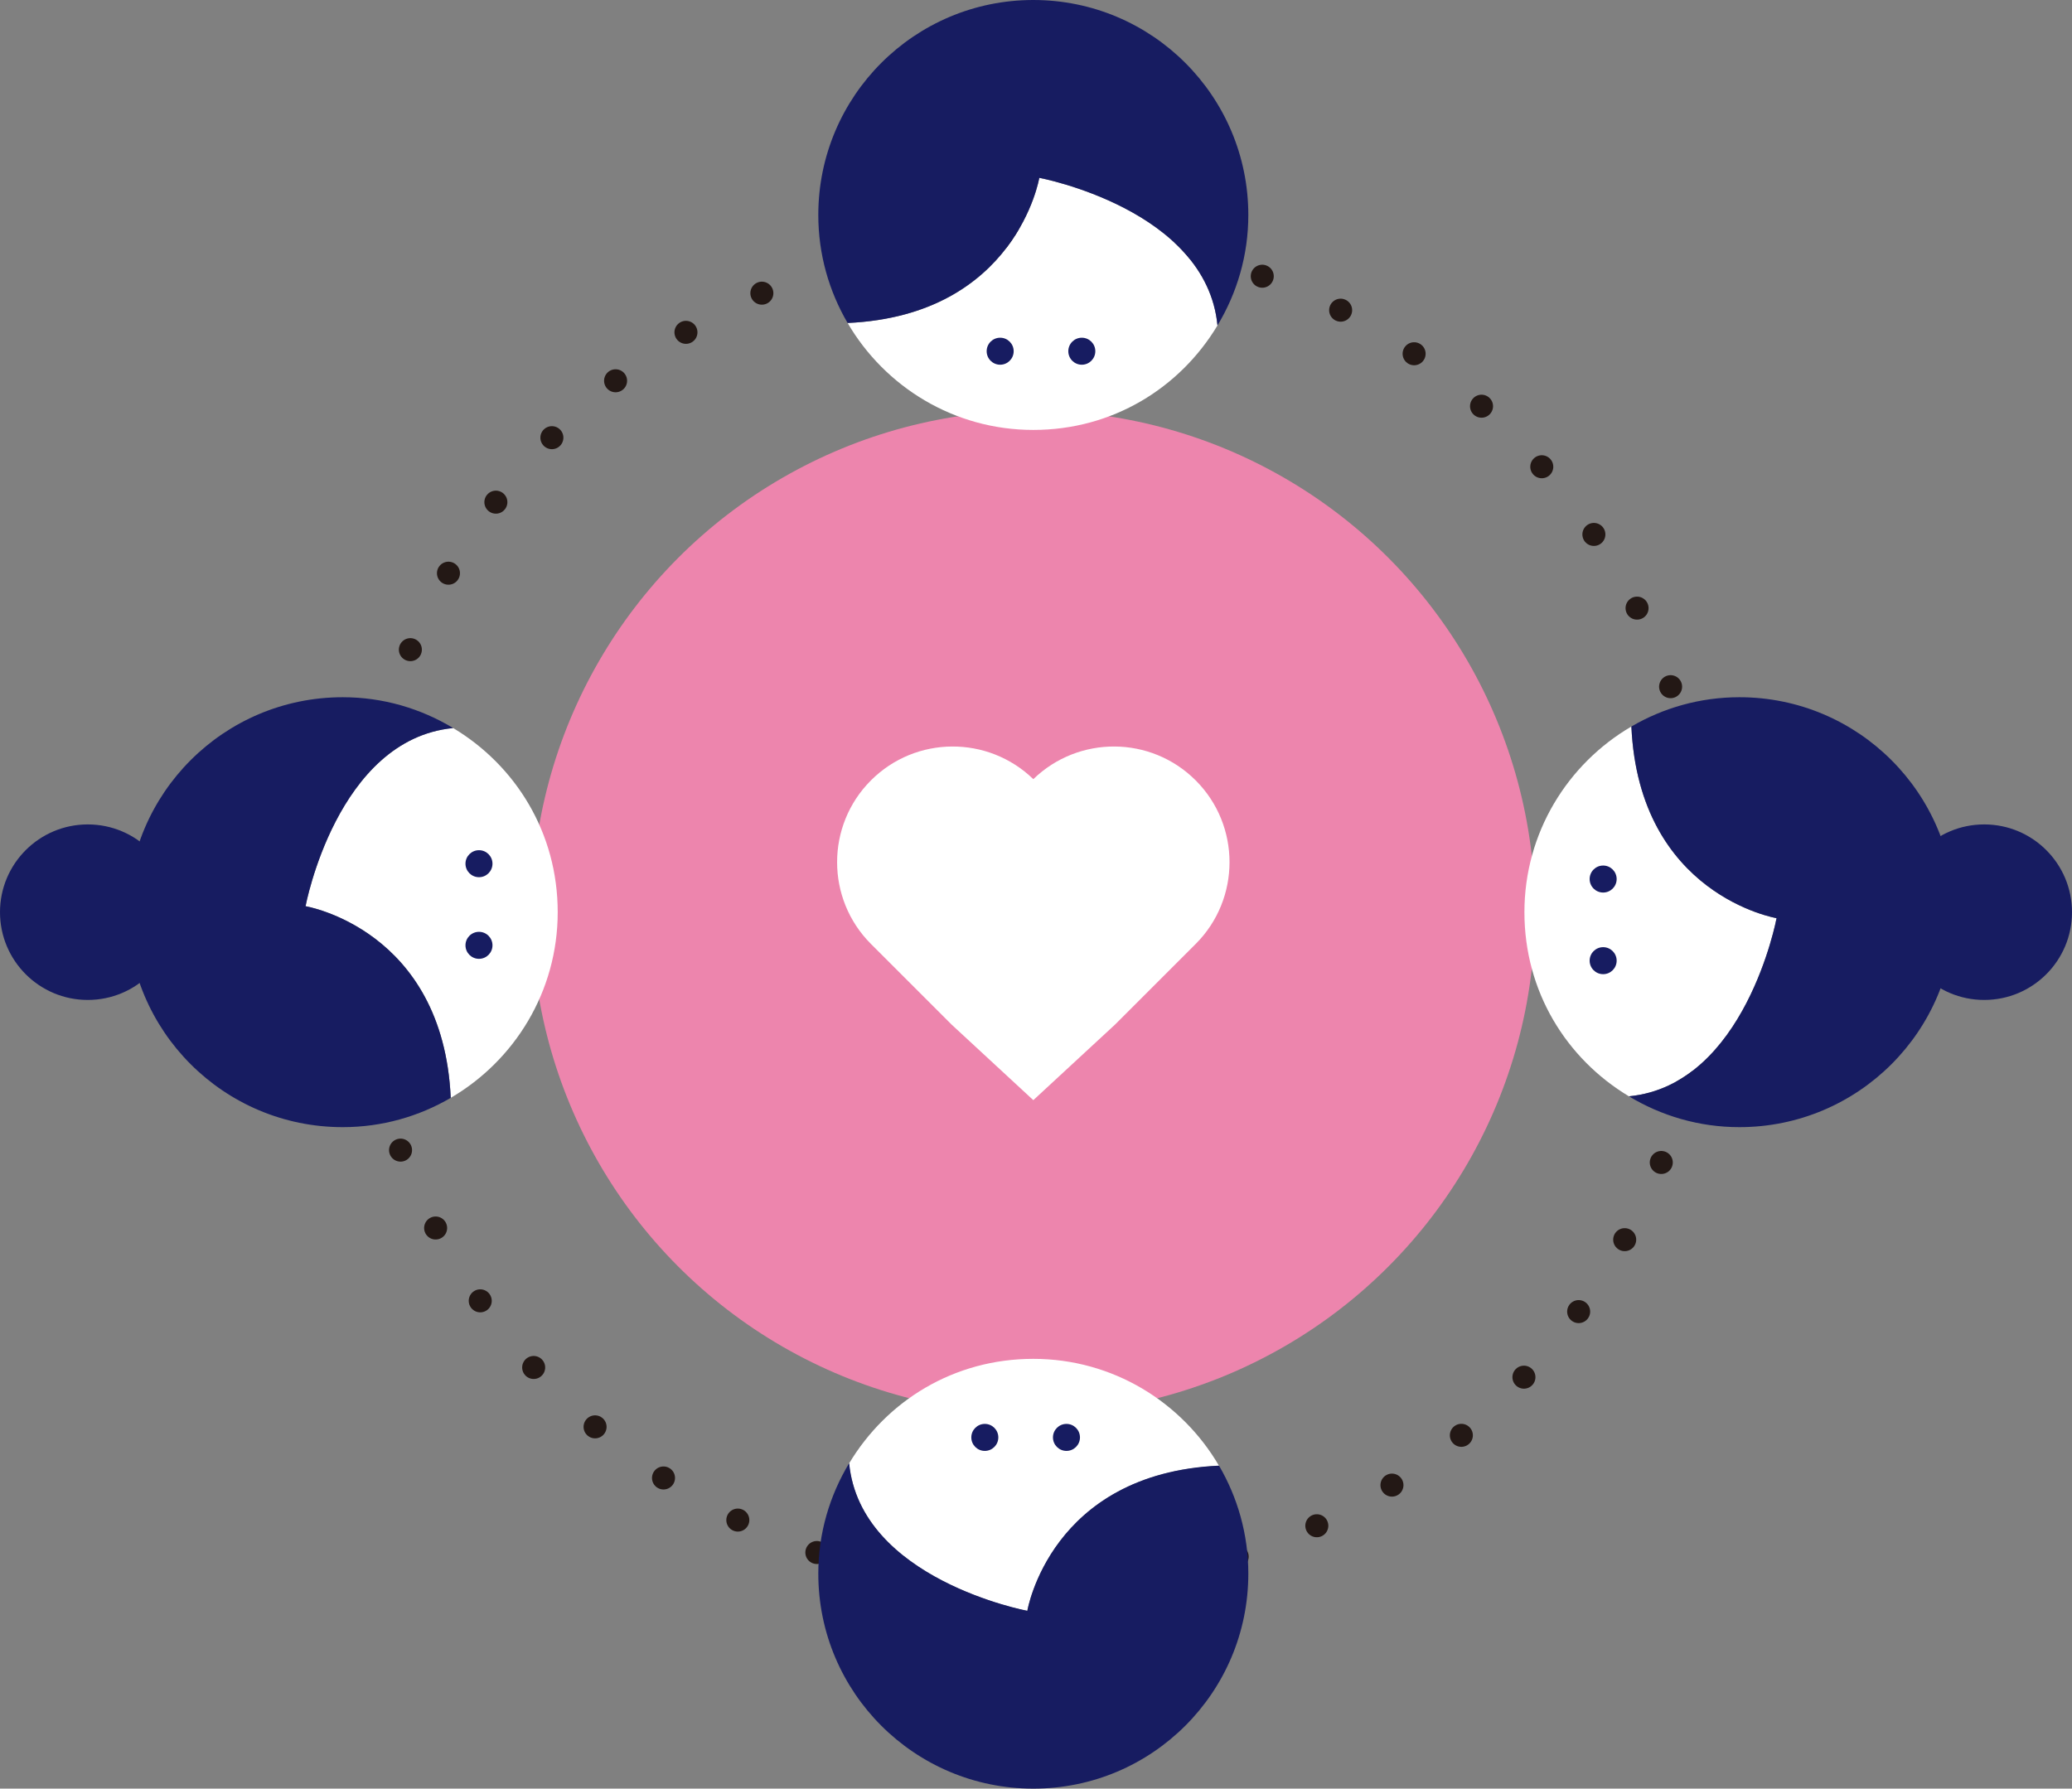
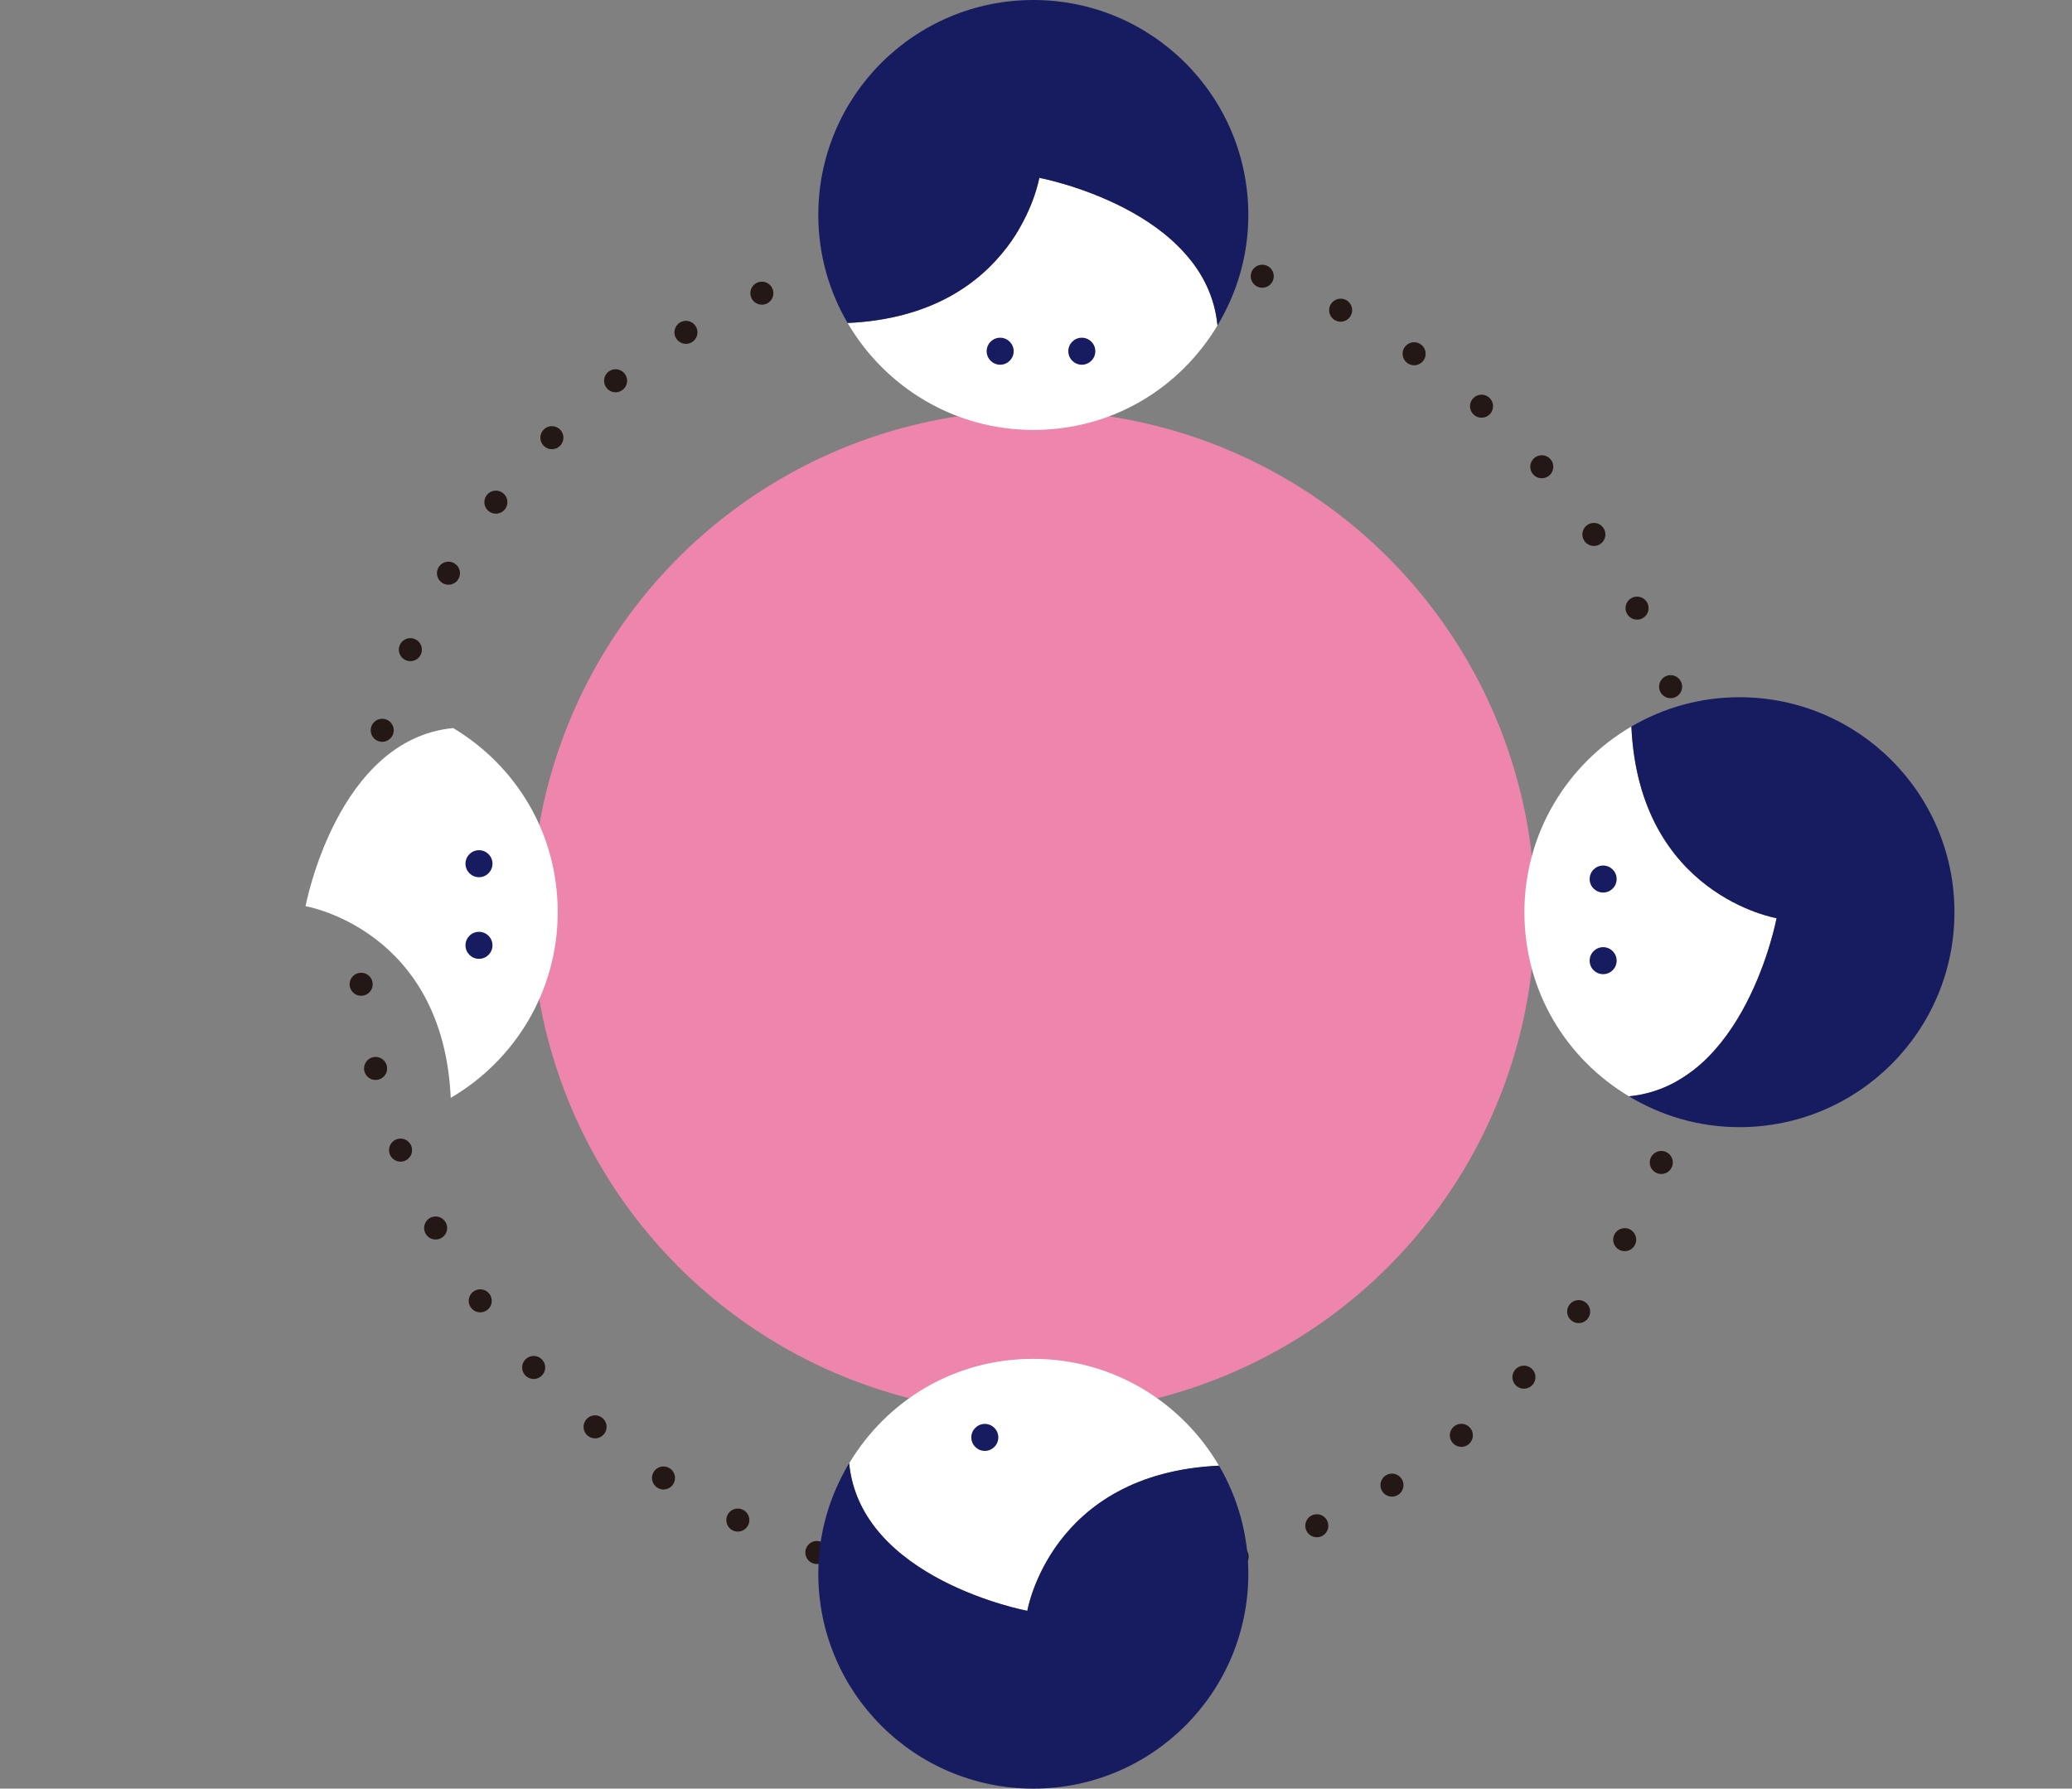
<svg xmlns="http://www.w3.org/2000/svg" id="_レイヤー_2" data-name="レイヤー 2" viewBox="0 0 135.01 116.57">
  <rect x="0" y="0" width="135.01" height="116.57" fill="#808080" stroke="none" />
  <defs>
    <style>
      .cls-1 {
        fill: none;
        stroke: #231815;
        stroke-dasharray: 0 5.57;
        stroke-linecap: round;
        stroke-linejoin: round;
        stroke-width: 1.5px;
      }

      .cls-2 {
        fill: #ed85ad;
      }

      .cls-2, .cls-3, .cls-4 {
        stroke-width: 0px;
      }

      .cls-3 {
        fill: #171c61;
      }

      .cls-4 {
        fill: #fff;
      }
    </style>
  </defs>
  <g id="_レイアウト" data-name="レイアウト">
    <circle class="cls-1" cx="67.33" cy="59.45" r="44.05" />
    <circle class="cls-2" cx="67.33" cy="59.45" r="32.69" />
-     <path class="cls-4" d="M72.66,66.77l5.25-5.25c2.94-2.94,2.94-7.72,0-10.66-2.92-2.92-7.63-2.94-10.58-.08-2.95-2.86-7.66-2.84-10.58.08-2.94,2.94-2.94,7.72,0,10.66l5.25,5.25,5.33,4.93,5.33-4.93Z" />
    <g>
      <path class="cls-4" d="M67.72,11.59s-1.5,8.96-12.49,9.46c2.43,4.16,6.93,6.97,12.1,6.97s9.55-2.73,12-6.81c-.73-7.59-11.61-9.62-11.61-9.62Z" />
      <path class="cls-3" d="M67.33,0c-7.74,0-14.01,6.27-14.01,14.01,0,2.57.7,4.97,1.91,7.04,10.99-.5,12.49-9.46,12.49-9.46,0,0,10.88,2.04,11.61,9.62,1.27-2.11,2.01-4.56,2.01-7.2,0-7.74-6.27-14.01-14.01-14.01Z" />
      <g>
        <circle class="cls-3" cx="65.17" cy="22.89" r=".88" />
        <circle class="cls-3" cx="70.49" cy="22.89" r=".88" />
      </g>
    </g>
    <g>
-       <path class="cls-4" d="M66.94,104.99s1.5-8.96,12.49-9.46c-2.43-4.16-6.93-6.97-12.1-6.97s-9.55,2.73-12,6.81c.73,7.59,11.61,9.62,11.61,9.62Z" />
+       <path class="cls-4" d="M66.94,104.99s1.5-8.96,12.49-9.46c-2.43-4.16-6.93-6.97-12.1-6.97s-9.55,2.73-12,6.81c.73,7.59,11.61,9.62,11.61,9.62" />
      <path class="cls-3" d="M67.33,116.57c7.74,0,14.01-6.27,14.01-14.01,0-2.57-.7-4.97-1.91-7.04-10.99.5-12.49,9.46-12.49,9.46,0,0-10.88-2.04-11.61-9.62-1.27,2.11-2.01,4.56-2.01,7.2,0,7.74,6.27,14.01,14.01,14.01Z" />
      <g>
-         <circle class="cls-3" cx="69.49" cy="93.68" r=".88" />
        <circle class="cls-3" cx="64.17" cy="93.68" r=".88" />
      </g>
    </g>
    <g>
      <path class="cls-4" d="M115.76,59.84s-8.96-1.5-9.46-12.49c-4.16,2.43-6.97,6.93-6.97,12.1s2.73,9.55,6.81,12c7.59-.73,9.62-11.61,9.62-11.61Z" />
      <path class="cls-3" d="M127.35,59.45c0-7.74-6.27-14.01-14.01-14.01-2.57,0-4.97.7-7.04,1.91.5,10.99,9.46,12.49,9.46,12.49,0,0-2.04,10.88-9.62,11.61,2.11,1.27,4.56,2.01,7.2,2.01,7.74,0,14.01-6.27,14.01-14.01Z" />
      <g>
        <circle class="cls-3" cx="104.46" cy="57.29" r=".88" />
        <circle class="cls-3" cx="104.46" cy="62.61" r=".88" />
      </g>
    </g>
    <g>
      <path class="cls-4" d="M19.91,59.06s8.96,1.5,9.46,12.49c4.16-2.43,6.97-6.93,6.97-12.1s-2.73-9.55-6.81-12c-7.59.73-9.62,11.61-9.62,11.61Z" />
-       <path class="cls-3" d="M8.32,59.45c0,7.74,6.27,14.01,14.01,14.01,2.57,0,4.97-.7,7.04-1.91-.5-10.99-9.46-12.49-9.46-12.49,0,0,2.04-10.88,9.62-11.61-2.11-1.27-4.56-2.01-7.2-2.01-7.74,0-14.01,6.27-14.01,14.01Z" />
      <g>
        <circle class="cls-3" cx="31.21" cy="61.61" r=".88" />
        <circle class="cls-3" cx="31.21" cy="56.29" r=".88" />
      </g>
    </g>
-     <circle class="cls-3" cx="129.29" cy="59.45" r="5.72" />
-     <circle class="cls-3" cx="5.72" cy="59.45" r="5.72" />
  </g>
</svg>